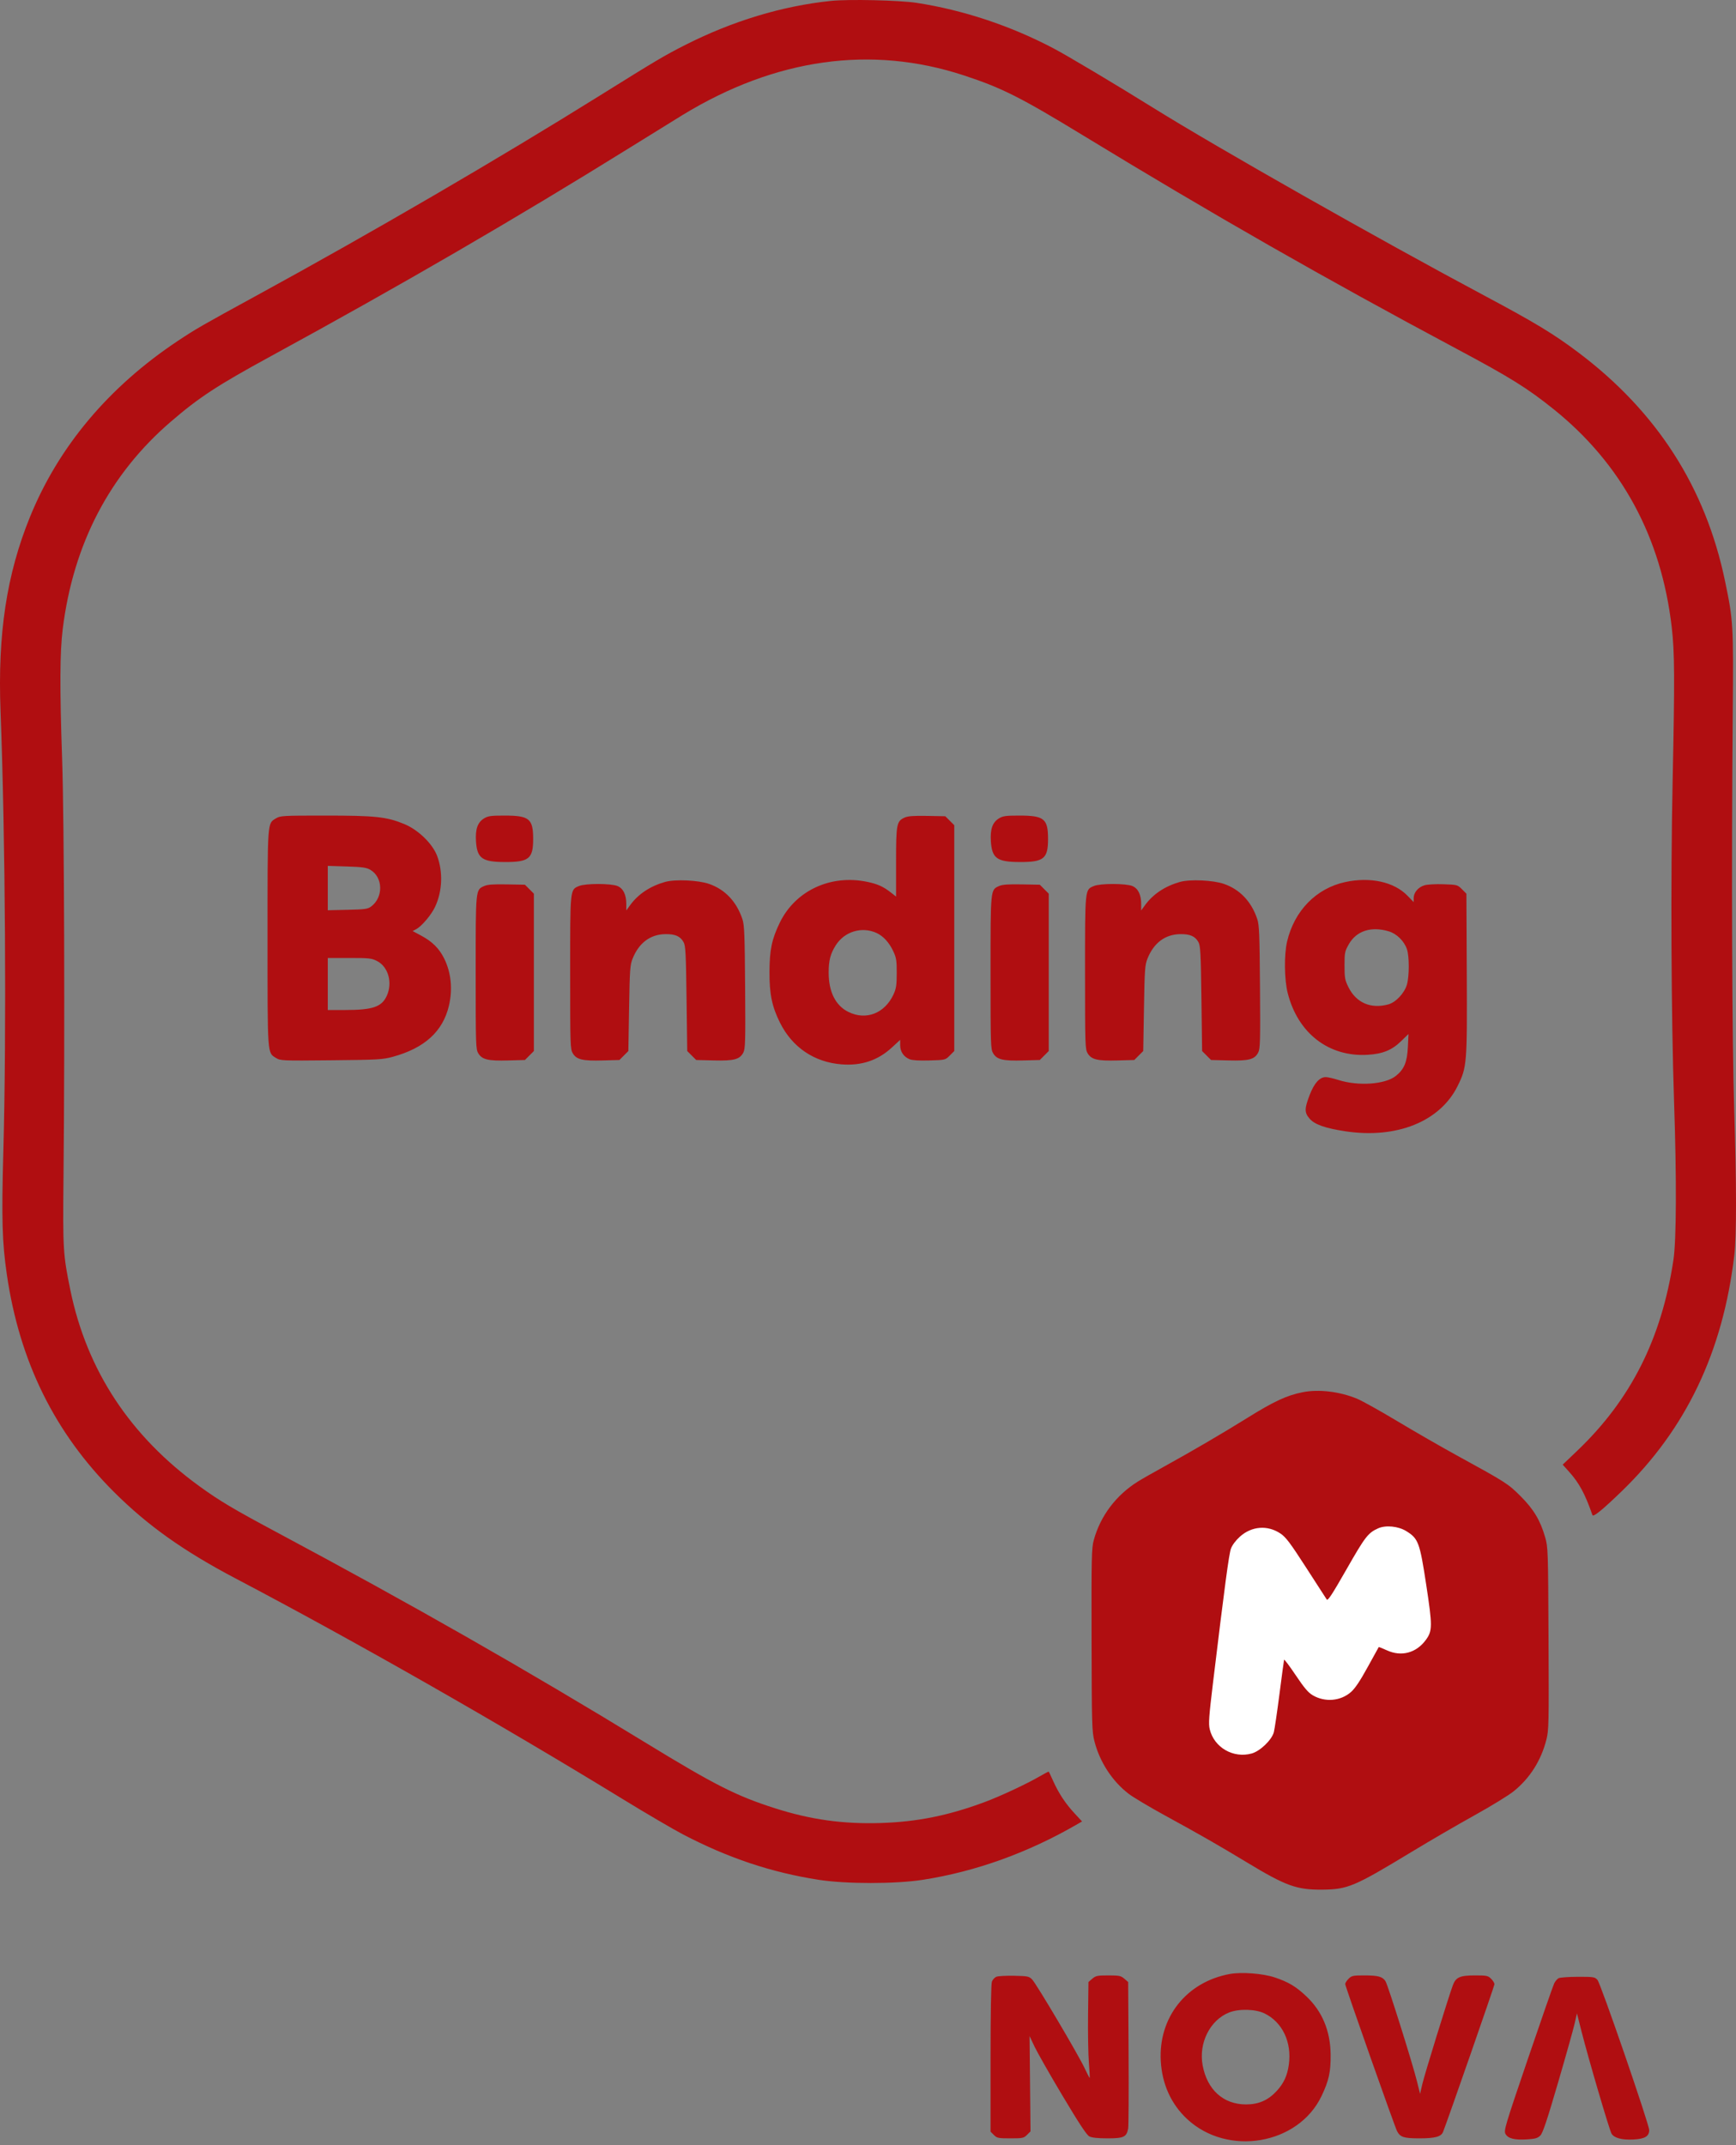
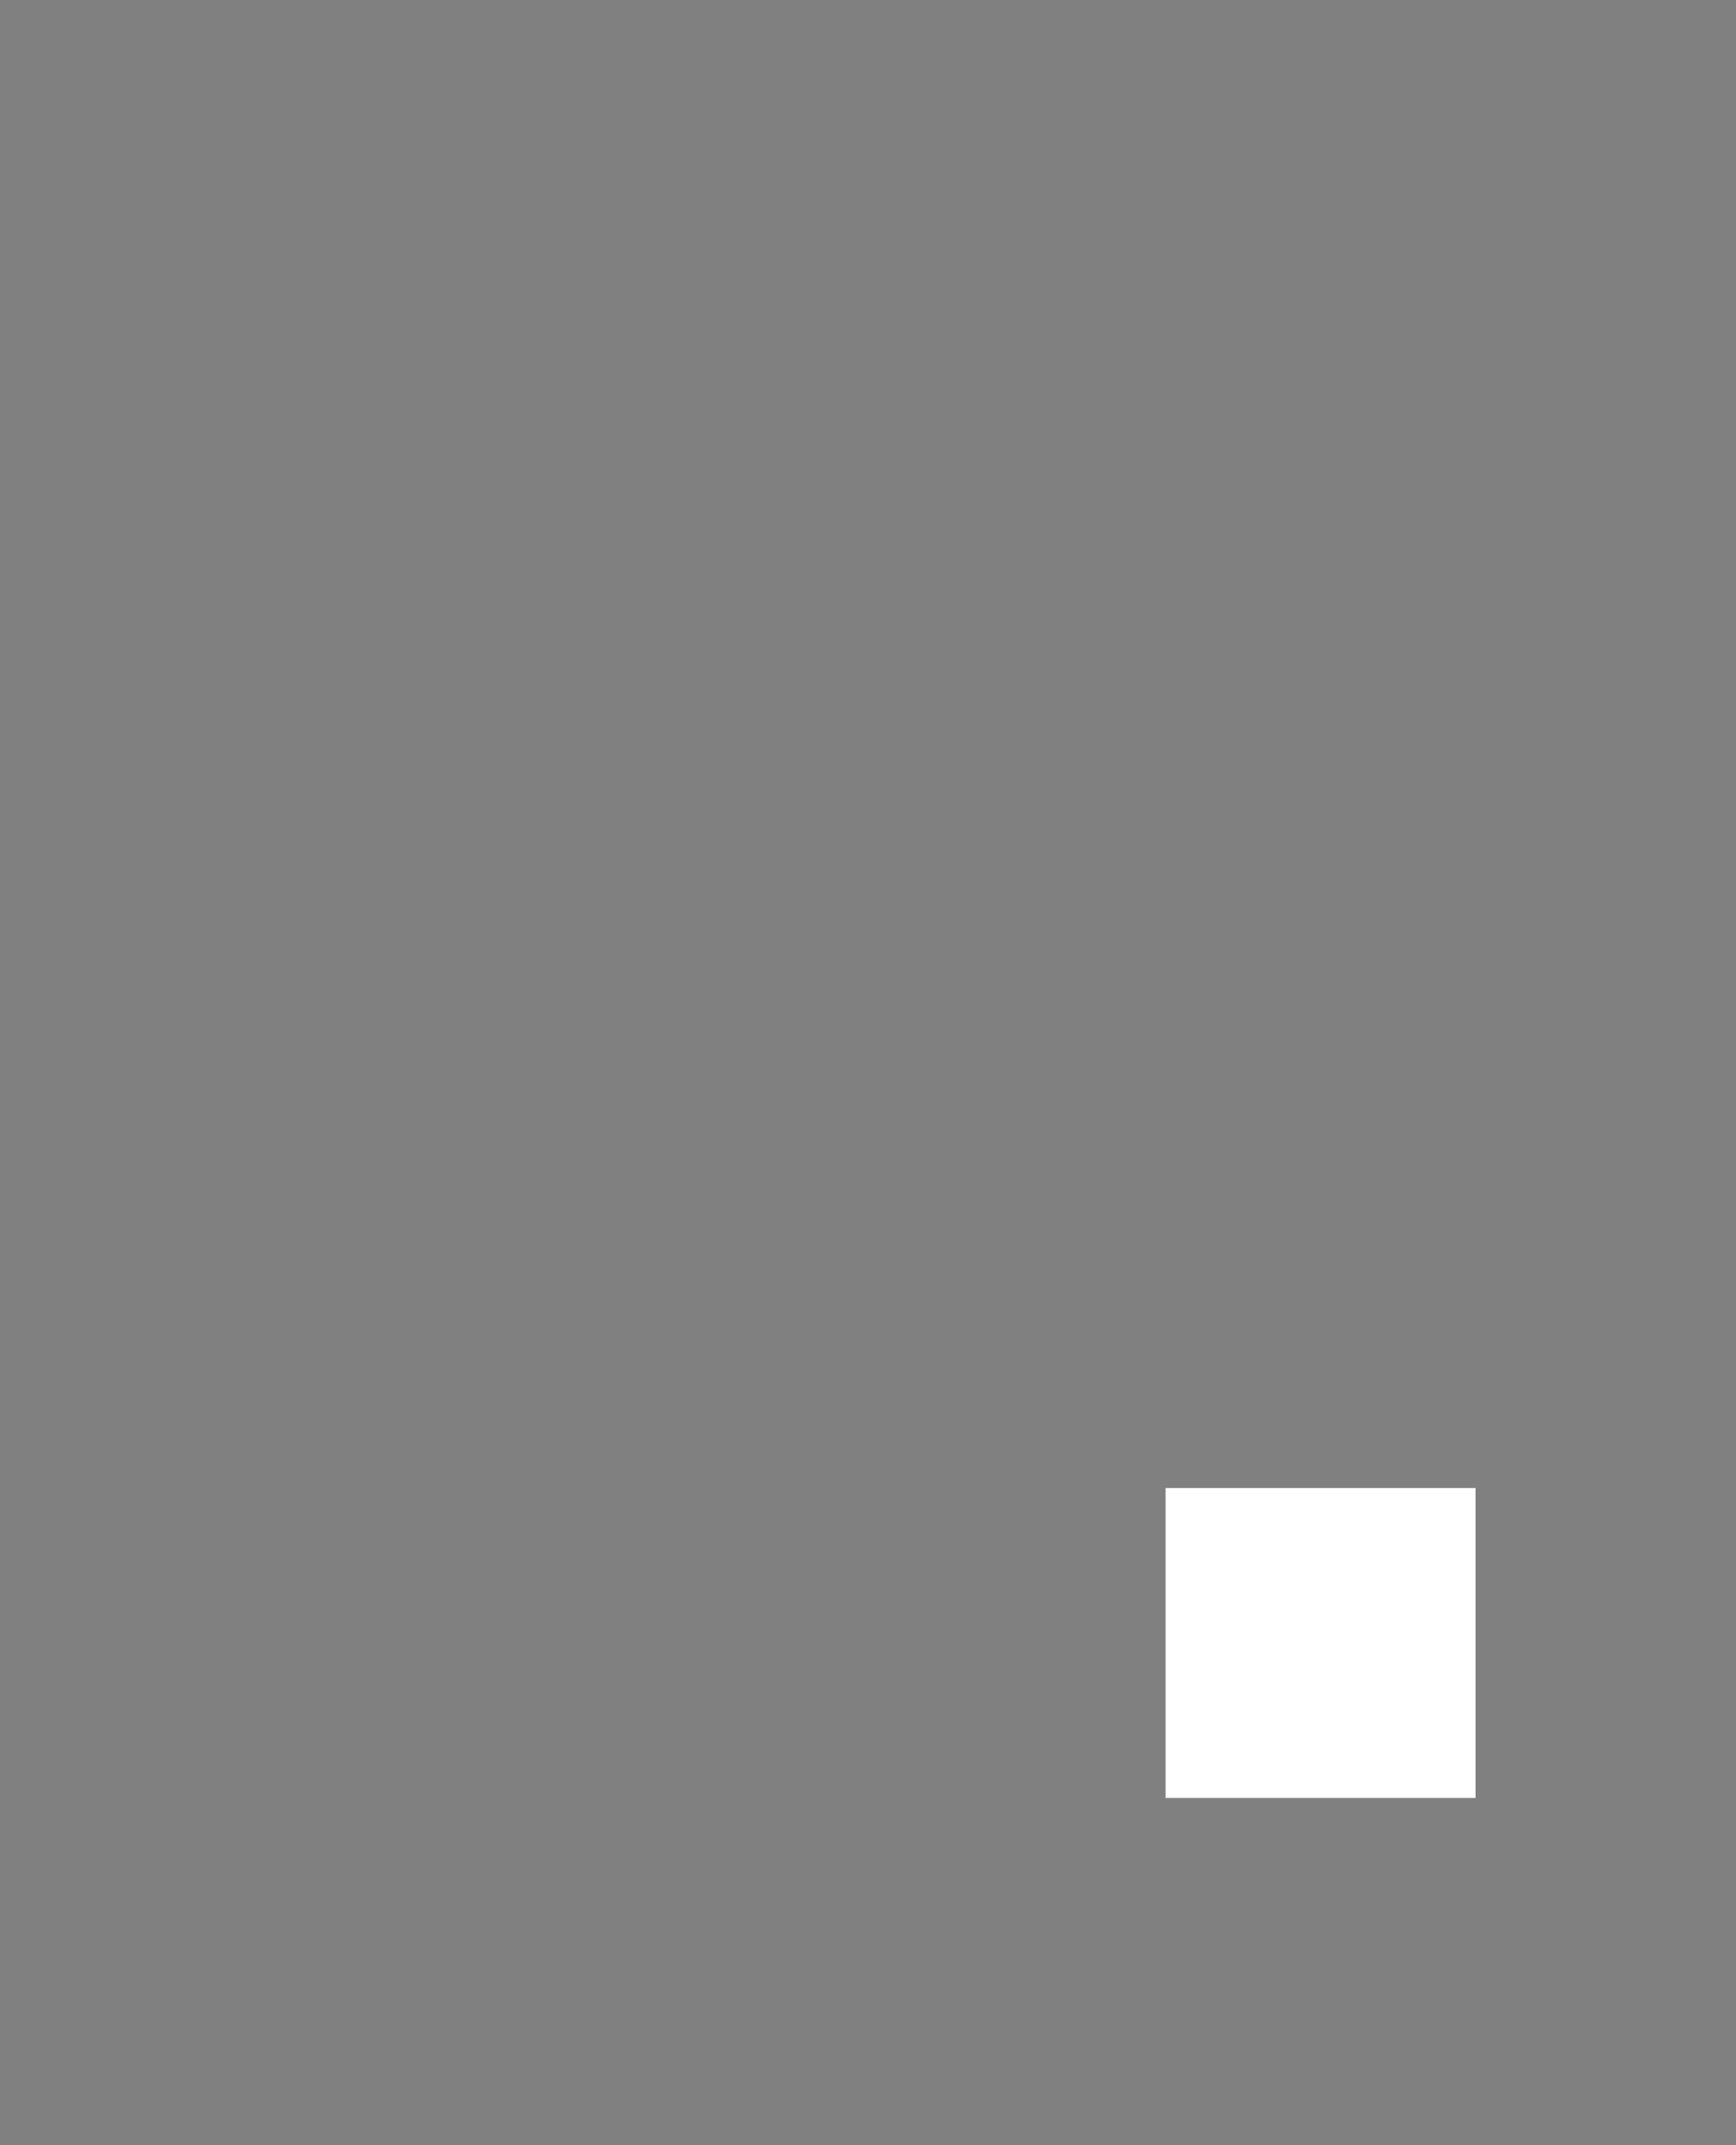
<svg xmlns="http://www.w3.org/2000/svg" width="140" height="173" viewBox="0 0 140 173" fill="none">
  <rect x="0" y="0" width="140" height="173" fill="#808080" stroke="none" />
  <rect x="94" y="120" width="25" height="25" fill="white" />
-   <path fill-rule="evenodd" clip-rule="evenodd" d="M67.018 0.072C63.082 0.479 59.07 1.694 55.233 3.64C53.595 4.472 52.924 4.869 48.41 7.685C40.192 12.812 30.034 18.732 20.747 23.805C16.261 26.256 15.8 26.522 14.342 27.491C8.774 31.195 4.729 36.01 2.421 41.681C0.534 46.317 -0.194 51.108 0.043 57.344C0.433 67.614 0.532 83.231 0.269 92.882C0.12 98.317 0.173 100.179 0.549 102.766C1.569 109.789 4.403 115.543 9.2 120.329C11.903 123.025 14.796 125.082 18.98 127.284C28.676 132.385 40.227 138.968 50.175 145.061C52.086 146.232 54.297 147.528 55.089 147.941C58.718 149.837 62.215 151.006 66.024 151.598C68.242 151.942 72.199 151.942 74.417 151.598C78.696 150.933 82.935 149.405 86.913 147.093L87.262 146.891L86.647 146.227C85.92 145.442 85.386 144.632 84.935 143.634C84.755 143.234 84.594 142.893 84.578 142.875C84.562 142.858 84.235 143.027 83.851 143.252C82.837 143.846 80.657 144.866 79.405 145.33C76.478 146.418 73.966 146.924 71.04 147.017C67.997 147.114 65.38 146.749 62.486 145.824C59.385 144.833 57.636 143.947 52.11 140.569C42.416 134.643 33.299 129.442 22.284 123.552C18.84 121.711 17.73 121.051 16.107 119.877C10.5 115.82 7.008 110.521 5.676 104.049C5.088 101.19 5.062 100.77 5.121 94.981C5.238 83.549 5.181 66.18 5.011 61.244C4.811 55.46 4.825 52.608 5.06 50.716C5.912 43.872 8.841 38.254 13.771 34.01C16.066 32.034 17.529 31.078 21.907 28.691C32.312 23.018 41.623 17.608 50.84 11.879C52.632 10.765 54.53 9.59 55.059 9.267C62.533 4.71 70.254 3.624 77.73 6.08C80.799 7.088 82.296 7.842 87.392 10.948C97.814 17.301 106.824 22.448 117.485 28.14C121.808 30.448 123.169 31.296 125.296 33.003C130.774 37.404 133.984 43.335 134.819 50.597C135.052 52.626 135.064 54.696 134.889 63.011C134.722 70.953 134.773 81.99 135.007 88.907C135.216 95.052 135.195 100.006 134.954 101.606C133.999 107.951 131.523 112.866 127.205 116.989L126.024 118.117L126.528 118.678C127.354 119.596 127.827 120.472 128.422 122.184C128.487 122.37 129.214 121.778 130.775 120.27C135.973 115.246 138.946 109.016 139.864 101.22C140.05 99.644 140.045 95.43 139.851 89.404C139.682 84.181 139.632 70.118 139.737 57.544C139.797 50.313 139.782 50.064 139.112 46.846C137.543 39.31 133.633 33.215 127.308 28.443C125.323 26.946 123.794 26.019 119.749 23.862C111.207 19.307 98.191 11.925 92.969 8.675C89.961 6.802 86.094 4.497 84.958 3.899C81.498 2.077 77.672 0.806 73.92 0.23C72.533 0.018 68.448 -0.076 67.018 0.072ZM22.259 65.995C21.552 66.426 21.576 66.096 21.576 75.655C21.576 85.213 21.552 84.879 22.259 85.32C22.615 85.542 22.736 85.547 26.711 85.507C30.5 85.47 30.861 85.449 31.68 85.225C34.238 84.525 35.715 83.181 36.203 81.111C36.516 79.784 36.384 78.449 35.827 77.312C35.427 76.496 34.865 75.935 33.966 75.454L33.278 75.087L33.568 74.931C34.01 74.695 34.785 73.779 35.086 73.136C35.675 71.883 35.737 70.313 35.25 69.019C34.88 68.038 33.727 66.92 32.607 66.457C31.186 65.869 30.273 65.772 26.227 65.772C22.809 65.772 22.606 65.784 22.259 65.995ZM39.045 65.995C38.517 66.317 38.324 66.861 38.387 67.849C38.475 69.216 38.879 69.51 40.68 69.519C42.658 69.53 42.999 69.254 42.997 67.649C42.995 66.026 42.681 65.772 40.68 65.772C39.601 65.772 39.355 65.806 39.045 65.995ZM72.961 65.929C72.307 66.221 72.263 66.445 72.263 69.53V72.305L71.849 71.98C71.243 71.504 70.788 71.296 69.962 71.122C66.993 70.492 64.136 71.823 62.88 74.421C62.243 75.739 62.063 76.599 62.055 78.361C62.047 80.17 62.254 81.175 62.904 82.478C63.895 84.465 65.666 85.663 67.866 85.835C69.479 85.961 70.804 85.516 71.937 84.467L72.595 83.859V84.297C72.595 84.808 72.876 85.225 73.355 85.423C73.569 85.511 74.121 85.545 74.958 85.521C76.233 85.484 76.236 85.483 76.596 85.123L76.957 84.761V75.655V66.549L76.596 66.188L76.235 65.827L74.774 65.799C73.698 65.779 73.22 65.813 72.961 65.929ZM80.567 65.995C80.039 66.317 79.846 66.861 79.909 67.849C79.997 69.216 80.401 69.51 82.202 69.519C84.18 69.53 84.521 69.254 84.519 67.649C84.517 66.026 84.203 65.772 82.202 65.772C81.123 65.772 80.877 65.806 80.567 65.995ZM29.864 70.144C30.894 70.746 30.932 72.358 29.933 73.104C29.657 73.31 29.443 73.34 28.028 73.372L26.434 73.408V71.618V69.829L27.963 69.878C29.225 69.918 29.556 69.965 29.864 70.144ZM53.63 71.125C52.437 71.461 51.461 72.11 50.821 72.994L50.508 73.424V72.907C50.508 72.152 50.262 71.649 49.798 71.455C49.277 71.237 47.219 71.234 46.702 71.45C45.964 71.759 45.981 71.597 45.981 78.438C45.981 84.351 45.99 84.614 46.197 84.953C46.5 85.451 46.988 85.566 48.604 85.521L49.953 85.484L50.313 85.123L50.674 84.762L50.733 81.313C50.787 78.157 50.811 77.816 51.021 77.297C51.533 76.031 52.447 75.351 53.658 75.334C54.452 75.322 54.867 75.505 55.128 75.983C55.288 76.273 55.319 76.878 55.367 80.54L55.423 84.762L55.783 85.123L56.144 85.484L57.561 85.519C59.198 85.561 59.66 85.438 59.948 84.88C60.106 84.575 60.122 83.972 60.09 79.598C60.059 75.323 60.029 74.587 59.867 74.109C59.394 72.704 58.471 71.731 57.19 71.285C56.309 70.979 54.445 70.895 53.63 71.125ZM95.152 71.125C93.959 71.461 92.984 72.11 92.343 72.994L92.03 73.424V72.907C92.03 72.152 91.784 71.649 91.32 71.455C90.799 71.237 88.742 71.234 88.224 71.45C87.486 71.759 87.503 71.597 87.503 78.438C87.504 84.351 87.512 84.614 87.719 84.953C88.022 85.451 88.51 85.566 90.126 85.521L91.475 85.484L91.835 85.123L92.196 84.762L92.255 81.313C92.309 78.157 92.333 77.816 92.543 77.297C93.055 76.031 93.969 75.351 95.18 75.334C95.974 75.322 96.388 75.505 96.65 75.983C96.81 76.273 96.841 76.878 96.889 80.54L96.945 84.762L97.305 85.123L97.666 85.484L99.083 85.519C100.72 85.561 101.182 85.438 101.47 84.88C101.628 84.575 101.644 83.972 101.612 79.598C101.581 75.323 101.551 74.587 101.389 74.109C100.916 72.704 99.993 71.731 98.712 71.285C97.831 70.979 95.967 70.895 95.152 71.125ZM108.485 71.134C106.148 71.638 104.381 73.445 103.798 75.931C103.548 76.992 103.572 78.997 103.846 80.082C104.668 83.332 107.162 85.255 110.307 85.064C111.508 84.991 112.251 84.688 112.991 83.967L113.589 83.385L113.538 84.448C113.479 85.658 113.24 86.231 112.571 86.767C111.711 87.455 109.546 87.608 107.932 87.095C107.538 86.969 107.082 86.866 106.92 86.865C106.423 86.863 105.99 87.341 105.62 88.3C105.189 89.418 105.189 89.732 105.624 90.227C106.029 90.688 106.884 90.989 108.485 91.231C112.63 91.86 116.133 90.449 117.55 87.582C118.301 86.063 118.322 85.794 118.288 78.497L118.258 72.07L117.897 71.709C117.544 71.356 117.513 71.347 116.412 71.31C115.778 71.288 115.108 71.325 114.874 71.395C114.373 71.545 114.006 71.979 114.006 72.422V72.749L113.506 72.234C112.421 71.118 110.506 70.698 108.485 71.134ZM39.058 71.45C38.347 71.769 38.361 71.628 38.361 78.438C38.362 84.351 38.37 84.614 38.577 84.953C38.88 85.451 39.368 85.566 40.984 85.521L42.333 85.484L42.694 85.123L43.054 84.761V78.416V72.07L42.694 71.709L42.333 71.348L40.872 71.321C39.795 71.3 39.318 71.335 39.058 71.45ZM80.58 71.45C79.869 71.769 79.883 71.628 79.883 78.438C79.884 84.351 79.892 84.614 80.099 84.953C80.403 85.451 80.89 85.566 82.506 85.521L83.855 85.484L84.216 85.123L84.576 84.761V78.416V72.07L84.216 71.709L83.855 71.348L82.394 71.321C81.317 71.3 80.84 71.335 80.58 71.45ZM70.697 75.243C71.23 75.488 71.708 76.01 72.033 76.704C72.284 77.237 72.318 77.453 72.317 78.471C72.315 79.442 72.274 79.72 72.063 80.183C71.357 81.725 69.839 82.316 68.41 81.603C67.379 81.09 66.827 79.983 66.828 78.428C66.828 77.459 66.971 76.908 67.396 76.239C68.108 75.116 69.502 74.696 70.697 75.243ZM111.986 75.104C112.637 75.297 113.235 75.883 113.464 76.552C113.659 77.123 113.658 78.725 113.462 79.401C113.26 80.096 112.57 80.832 111.963 80.999C110.552 81.386 109.364 80.871 108.74 79.601C108.462 79.035 108.429 78.851 108.429 77.864C108.429 76.831 108.452 76.72 108.773 76.152C109.386 75.071 110.573 74.684 111.986 75.104ZM30.42 77.51C31.317 77.976 31.67 79.254 31.194 80.304C30.783 81.208 30.059 81.453 27.8 81.453H26.434V79.355V77.256H28.184C29.793 77.256 29.973 77.277 30.42 77.51ZM105.07 112.273C103.776 112.526 102.738 113.009 100.534 114.383C98.636 115.565 96.08 117.06 93.963 118.226C93.052 118.728 92.062 119.292 91.764 119.479C89.998 120.585 88.74 122.256 88.207 124.204C88.031 124.843 88.015 125.576 88.03 132.251C88.046 139.163 88.06 139.644 88.264 140.438C88.693 142.103 89.698 143.645 91.017 144.659C91.374 144.935 92.681 145.714 93.919 146.392C96.797 147.966 98.269 148.81 100.533 150.179C103.69 152.09 104.56 152.406 106.607 152.391C108.685 152.375 109.199 152.159 113.841 149.345C115.298 148.461 117.582 147.134 118.915 146.394C120.248 145.655 121.67 144.783 122.075 144.455C123.377 143.403 124.276 141.987 124.704 140.312C124.904 139.529 124.914 139.083 124.881 132.14C124.848 125.008 124.84 124.773 124.609 123.97C124.218 122.608 123.677 121.706 122.623 120.656C121.612 119.648 121.478 119.562 117.485 117.372C116.209 116.672 114.048 115.428 112.681 114.607C111.314 113.786 109.857 112.974 109.442 112.802C108.043 112.222 106.364 112.019 105.07 112.273ZM113.412 123.479C114.382 124.079 114.497 124.388 115.016 127.793C115.525 131.128 115.523 131.512 114.996 132.24C114.226 133.302 113.021 133.628 111.849 133.092C111.499 132.931 111.201 132.813 111.188 132.829C111.175 132.845 110.773 133.573 110.295 134.446C109.685 135.559 109.283 136.159 108.951 136.452C108.113 137.189 106.858 137.297 105.869 136.717C105.501 136.501 105.181 136.125 104.488 135.091C103.993 134.352 103.573 133.795 103.555 133.855C103.537 133.914 103.37 135.155 103.183 136.613C102.995 138.071 102.791 139.457 102.729 139.693C102.563 140.317 101.625 141.221 100.945 141.41C99.463 141.824 97.911 140.927 97.559 139.455C97.453 139.012 97.494 138.432 97.827 135.674C98.771 127.851 99.11 125.32 99.272 124.883C99.377 124.6 99.661 124.223 99.994 123.923C100.94 123.072 102.222 122.973 103.262 123.671C103.701 123.966 104.041 124.417 105.335 126.422C106.187 127.741 106.933 128.897 106.994 128.99C107.08 129.124 107.425 128.598 108.594 126.55C110.095 123.92 110.327 123.619 111.14 123.253C111.753 122.978 112.763 123.078 113.412 123.479ZM99.182 159.192C95.682 159.832 93.413 162.692 93.611 166.214C93.715 168.074 94.444 169.682 95.725 170.881C98.999 173.943 104.711 172.966 106.581 169.024C107.17 167.783 107.319 167.104 107.309 165.712C107.295 163.785 106.631 162.196 105.329 160.974C104.499 160.194 103.902 159.839 102.801 159.47C101.853 159.152 100.128 159.019 99.182 159.192ZM80.351 159.416C80.213 159.474 80.052 159.65 79.992 159.808C79.925 159.983 79.883 162.388 79.883 166V171.906L80.154 172.177C80.404 172.427 80.507 172.448 81.484 172.448C82.472 172.448 82.562 172.429 82.824 172.167L83.105 171.886L83.068 168.042L83.03 164.199L83.427 165.042C83.645 165.506 84.661 167.292 85.686 169.01C87.029 171.262 87.633 172.178 87.851 172.291C88.057 172.397 88.53 172.448 89.319 172.448C90.63 172.448 90.855 172.34 90.981 171.653C91.017 171.453 91.033 168.712 91.014 165.564L90.981 159.839L90.671 159.573C90.394 159.335 90.258 159.307 89.38 159.307C88.502 159.307 88.366 159.335 88.089 159.573L87.779 159.839L87.747 162.472C87.729 163.92 87.758 165.651 87.811 166.319C87.865 166.987 87.895 167.551 87.879 167.572C87.863 167.592 87.682 167.245 87.475 166.799C86.988 165.745 83.587 159.997 83.239 159.638C82.989 159.381 82.888 159.36 81.786 159.336C81.134 159.322 80.488 159.358 80.351 159.416ZM108.756 159.578C108.607 159.727 108.485 159.919 108.485 160.006C108.485 160.187 112.482 171.524 112.669 171.873C112.928 172.357 113.214 172.448 114.478 172.448C115.735 172.448 116.223 172.314 116.377 171.927C116.747 170.993 120.522 160.147 120.522 160.017C120.522 159.925 120.4 159.727 120.251 159.578C120.002 159.33 119.894 159.307 118.975 159.307C117.733 159.307 117.407 159.45 117.164 160.105C116.805 161.074 114.886 167.285 114.708 168.057L114.522 168.859L114.276 167.865C113.905 166.369 111.923 160.063 111.732 159.772C111.49 159.403 111.134 159.307 110.018 159.307C109.113 159.307 109.003 159.33 108.756 159.578ZM125.684 159.536C125.578 159.598 125.423 159.783 125.34 159.947C125.257 160.111 124.303 162.848 123.221 166.028C121.369 171.471 121.263 171.829 121.412 172.095C121.62 172.465 122.137 172.594 123.153 172.531C123.822 172.489 124.008 172.434 124.223 172.215C124.419 172.015 124.763 170.989 125.643 167.975C126.282 165.789 126.887 163.632 126.988 163.183L127.173 162.366L127.533 163.79C128.104 166.043 129.8 171.816 129.968 172.079C130.191 172.426 130.806 172.587 131.73 172.541C132.646 172.494 133 172.283 133 171.783C133 171.316 129.092 159.969 128.829 159.674C128.612 159.431 128.527 159.417 127.239 159.42C126.49 159.422 125.791 159.474 125.684 159.536ZM101.98 162.374C103.422 163.081 104.186 164.689 103.939 166.496C103.818 167.382 103.529 168.011 102.961 168.627C102.272 169.375 101.504 169.712 100.489 169.712C98.658 169.712 97.351 168.533 96.986 166.553C96.654 164.754 97.587 162.902 99.129 162.295C99.922 161.983 101.258 162.02 101.98 162.374Z" fill="#B00E11" />
</svg>